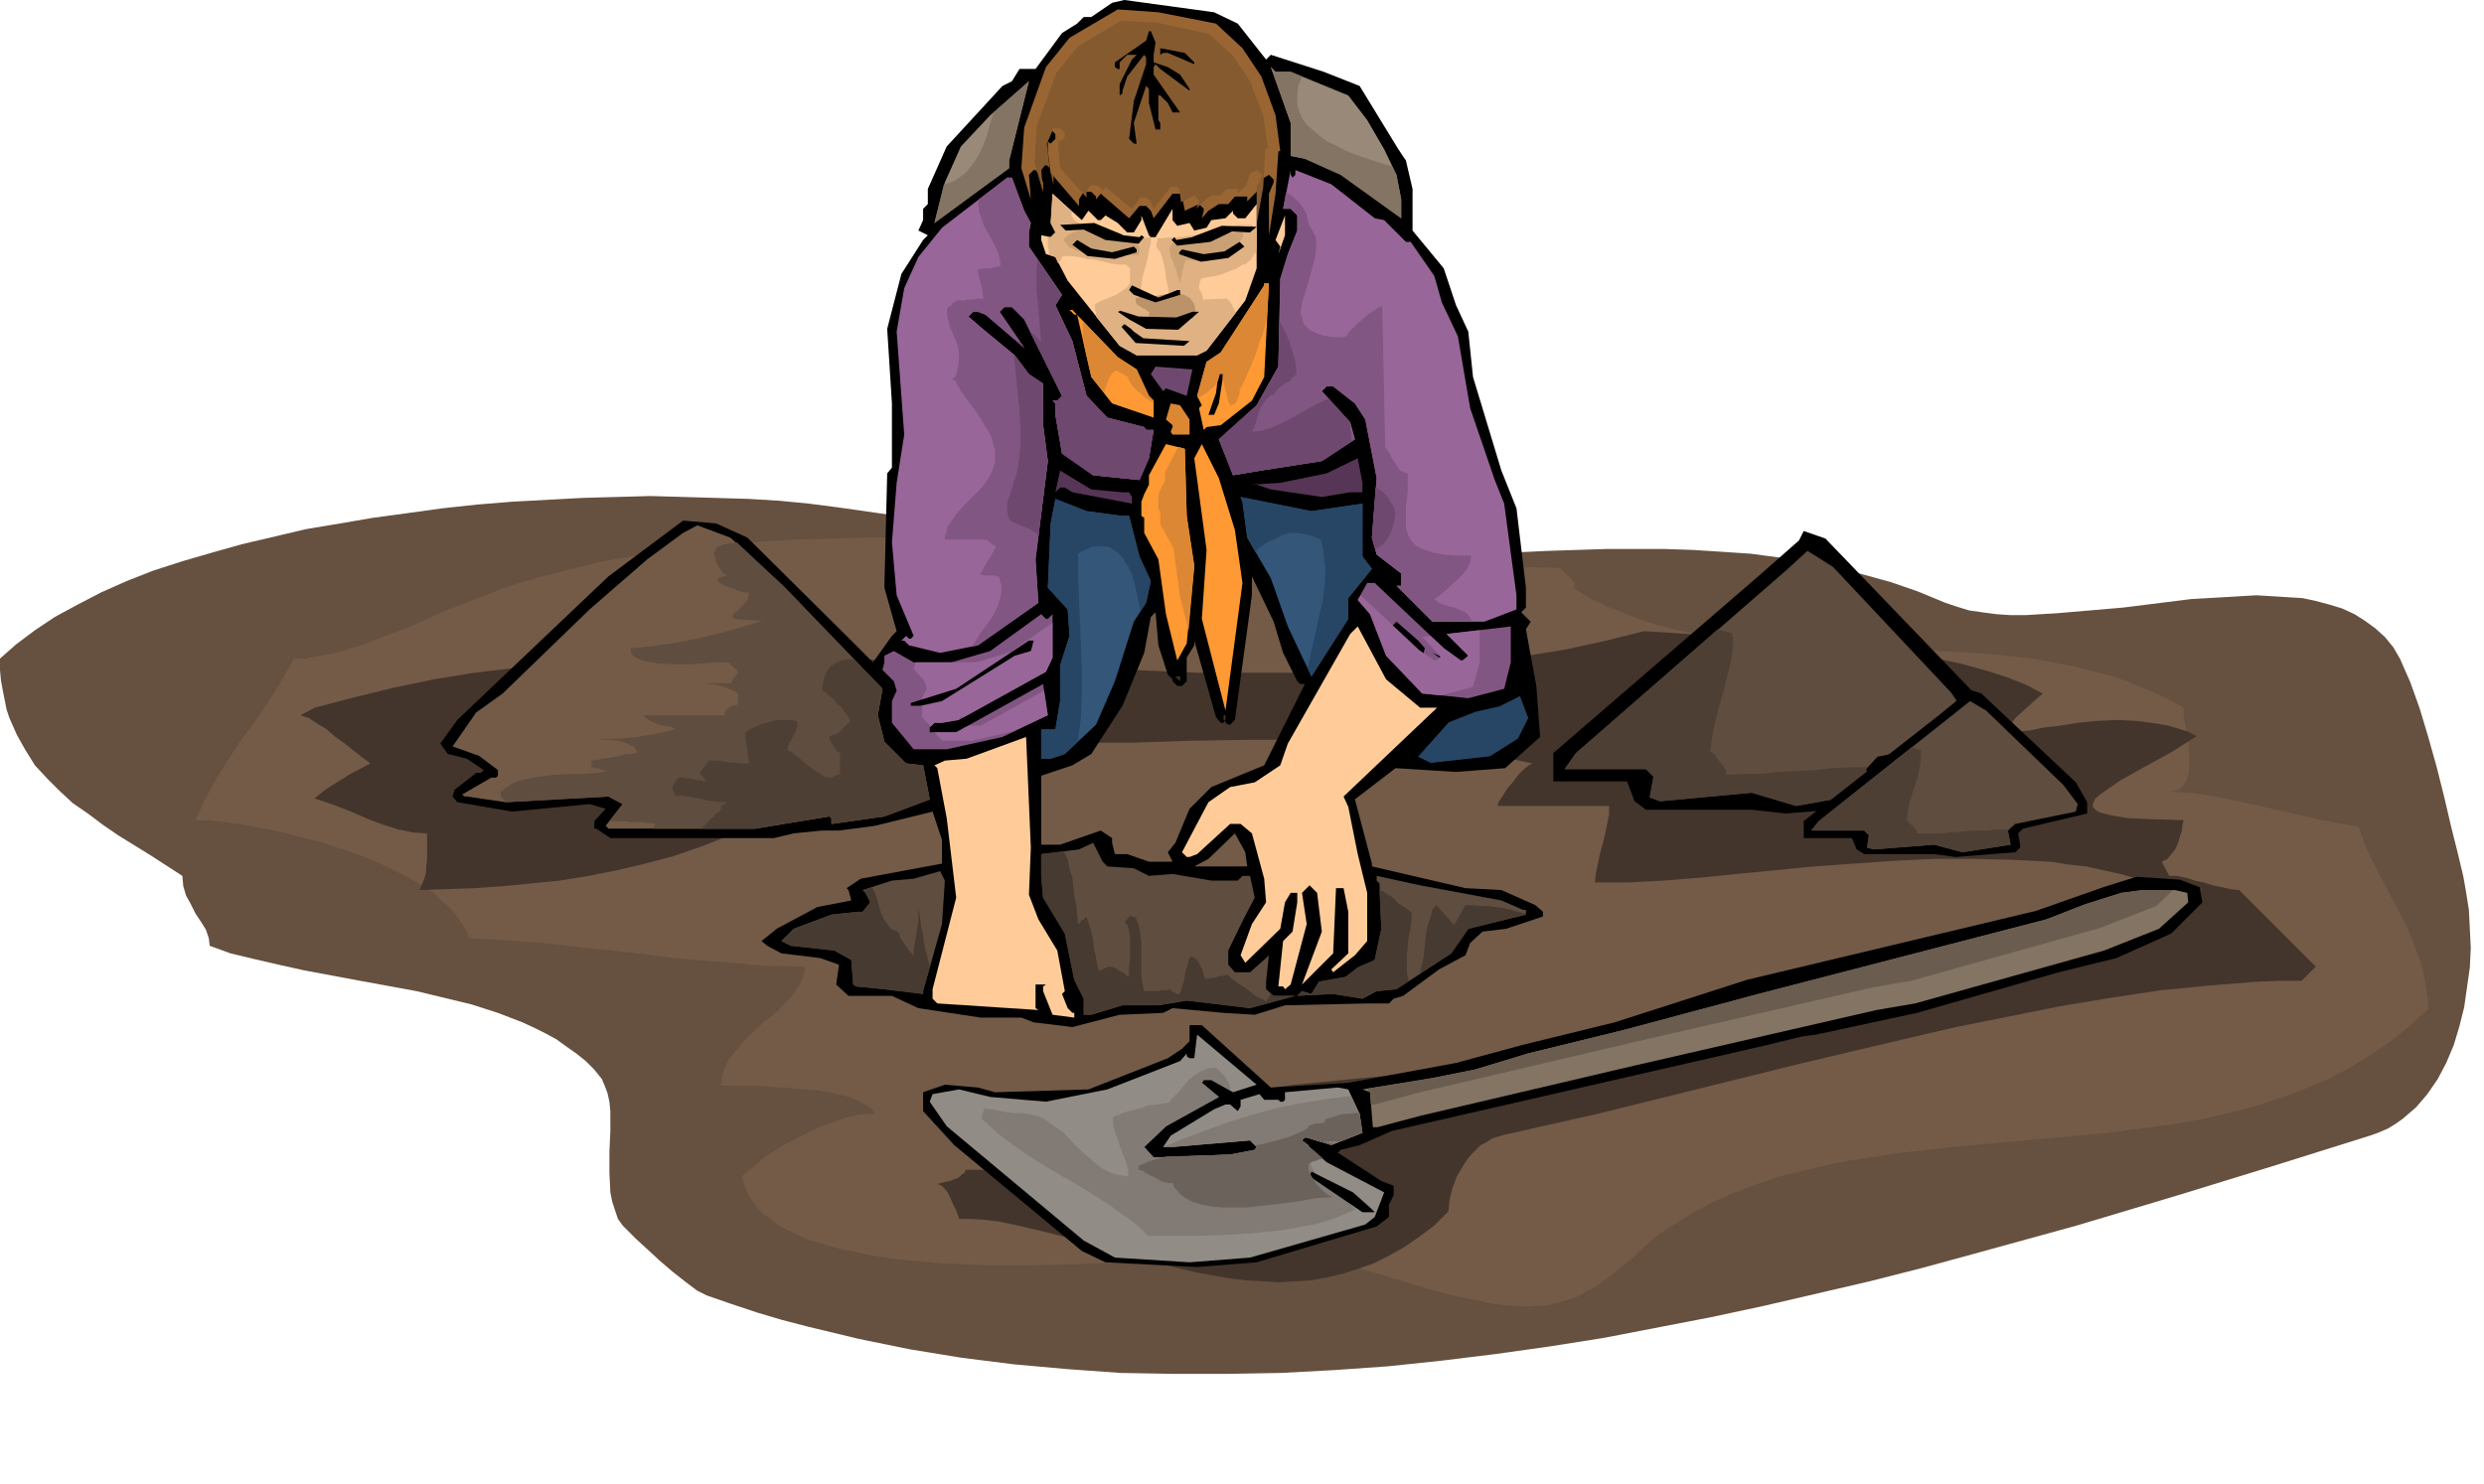
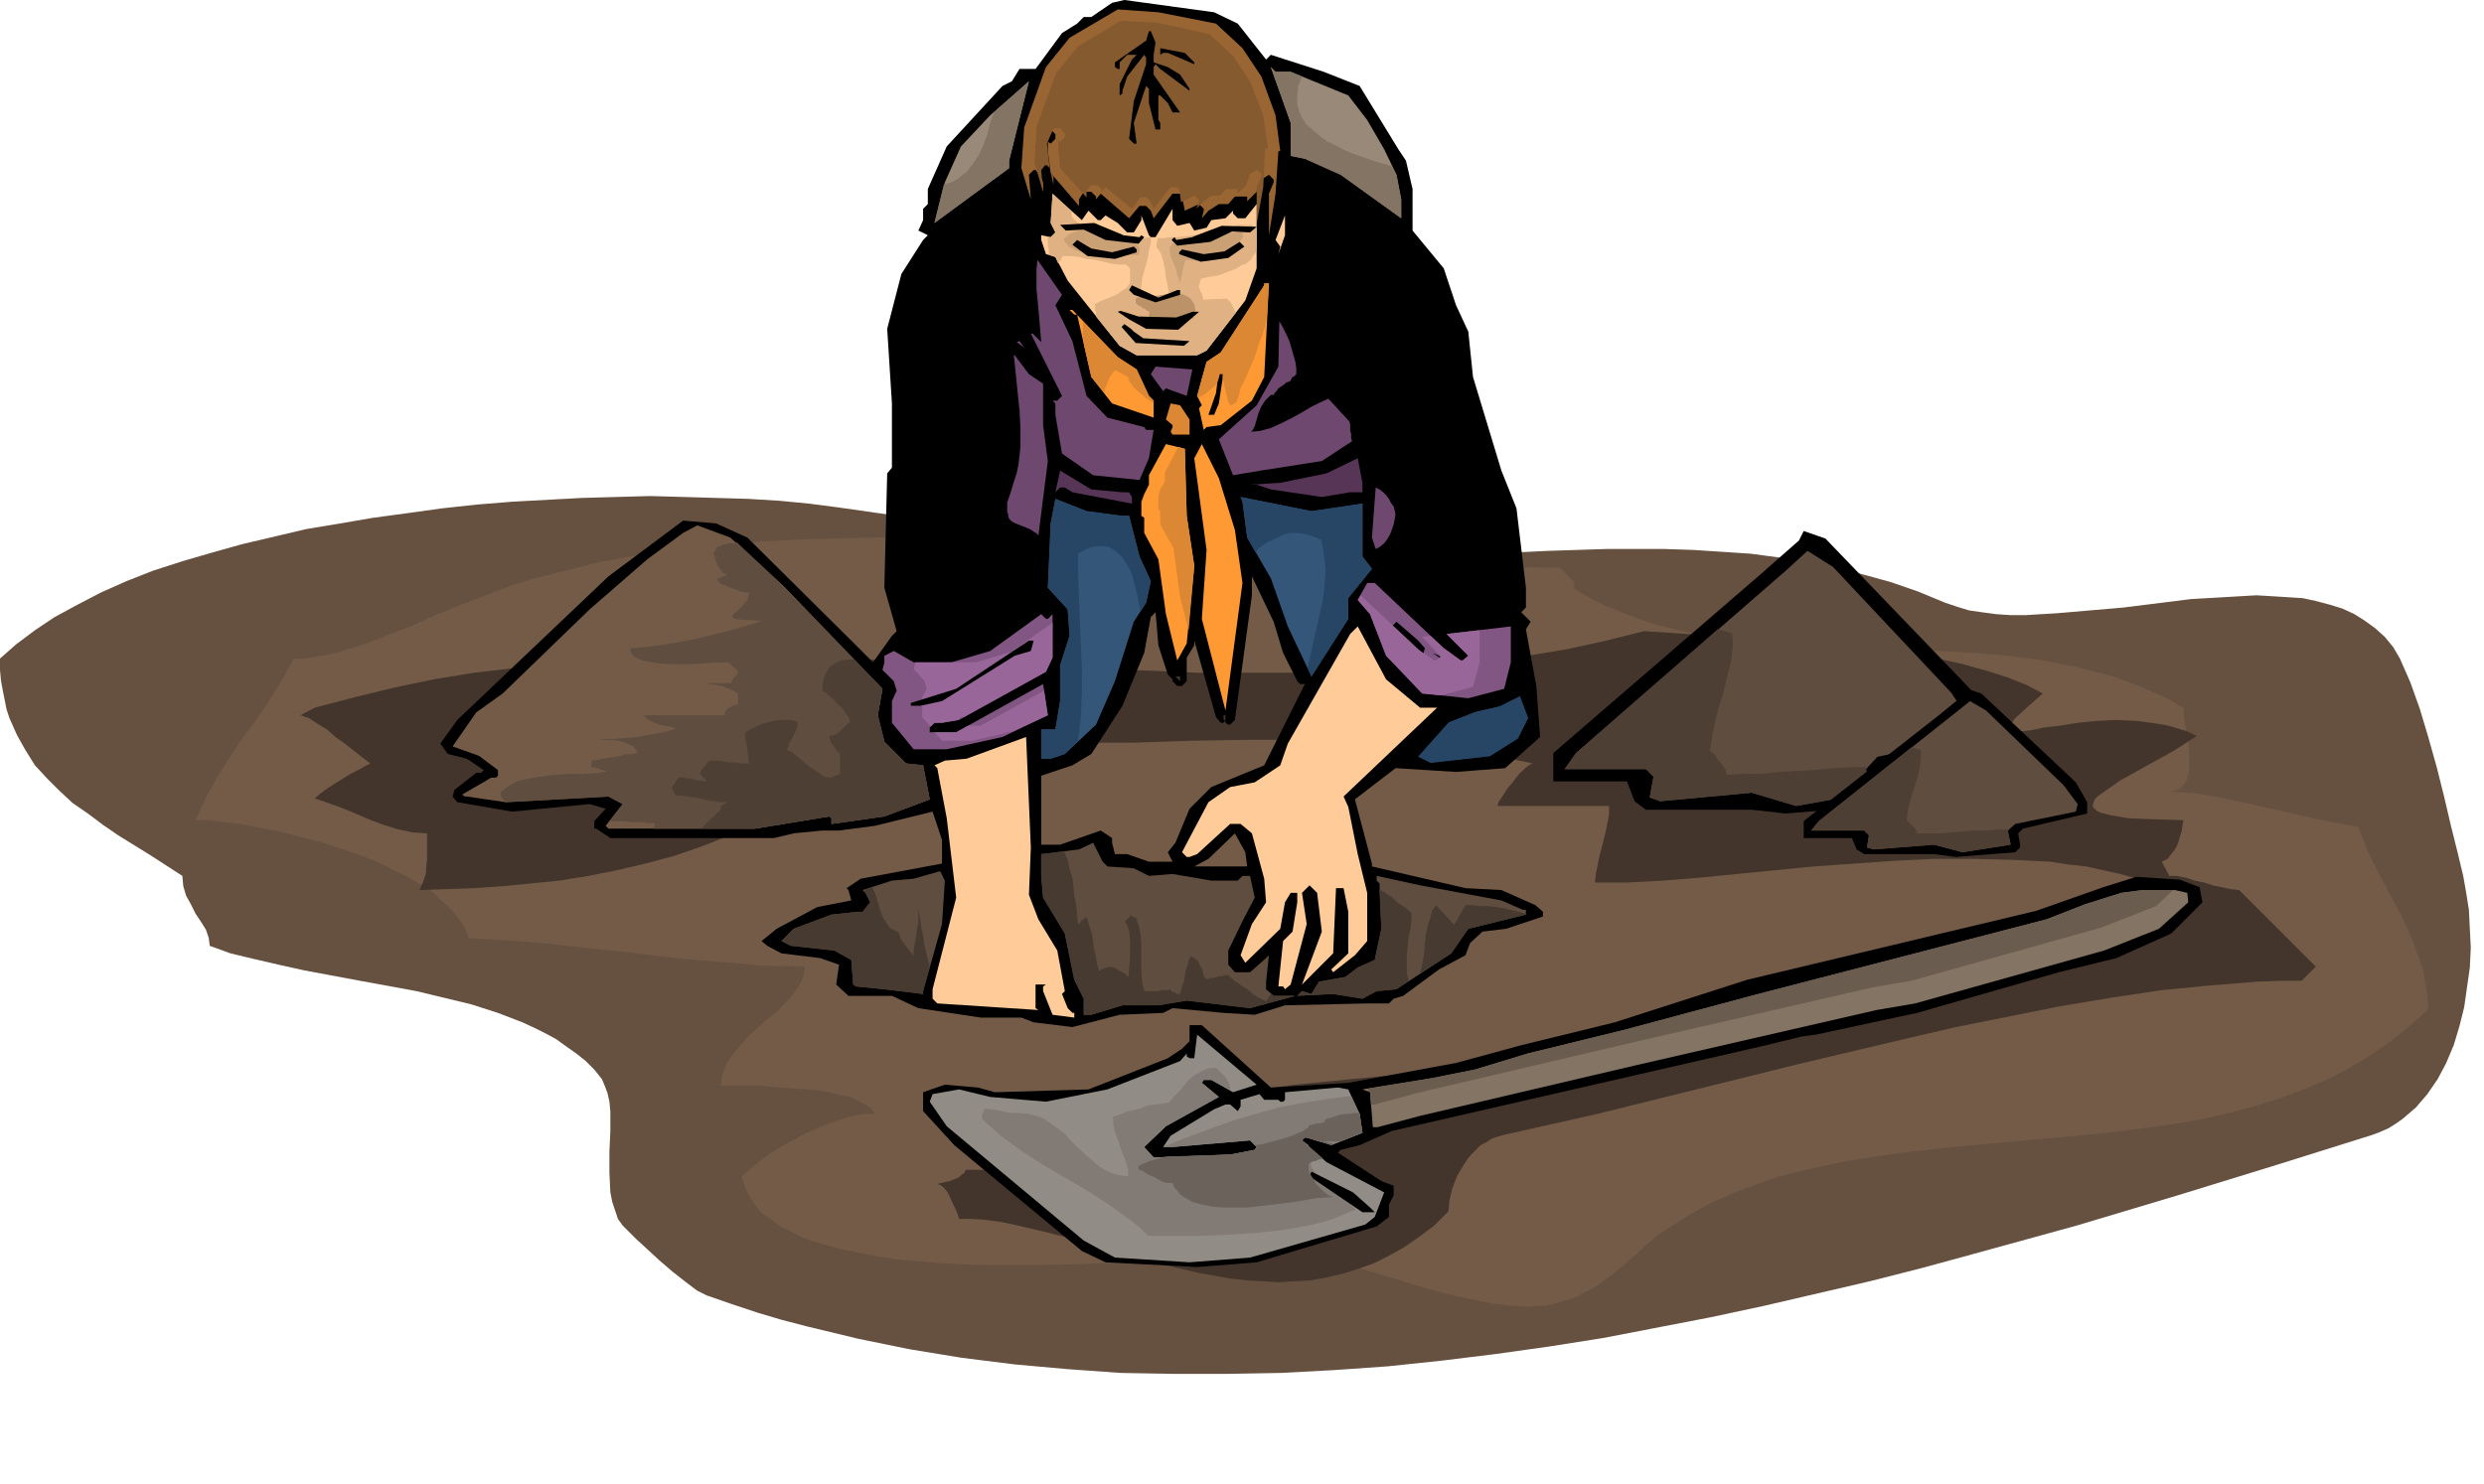
<svg xmlns="http://www.w3.org/2000/svg" fill-rule="evenodd" height="502.56" preserveAspectRatio="none" stroke-linecap="round" viewBox="0 0 2629 1571" width="8.758in">
  <style>.pen1{stroke:none}.brush2{fill:#735b48}.brush4{fill:#000}.brush5{fill:#5f4d3f}.brush6{fill:#4e3f34}.brush10{fill:#969}.brush11{fill:#fc9}.brush14{fill:#f93}.brush15{fill:#6e486e}.brush16{fill:#db8734}.brush19{fill:#825682}.brush20{fill:#847463}.brush23{fill:#274564}</style>
  <path class="pen1" style="fill:#66503f" d="m992 557-24-6-25-6-28-4-28-4-31-4-31-3-33-2-34-1-34-1-36-1-36 1-36 1-37 2-37 2-37 3-37 4-36 5-37 5-35 6-36 6-34 8-34 8-32 9-31 9-31 10-28 11-27 12-25 13-24 13-21 14-20 15-17 15v12l1 11 2 11 2 10 2 10 3 9 4 9 4 9 9 16 10 16 13 14 13 13 14 13 16 11 16 12 16 11 34 21 34 22 1 11 3 10 5 9 5 10 6 9 5 8 3 9 1 8 22 8 25 6 26 6 27 6 59 11 60 11 29 7 29 7 28 9 26 10 13 6 12 6 11 6 11 8 10 7 10 8 9 9 8 10 3 7 3 8 2 9 1 10v21l-1 22v22l1 21 2 10 3 9 3 9 5 7 5 5 9 9 12 11 13 12 14 12 14 11 12 9 10 5 26 9 27 9 27 8 27 7 54 13 54 11 55 9 56 7 56 5 56 4 56 1h57l57-1 56-3 57-4 57-6 57-7 57-8 57-9 57-11 57-11 56-12 56-13 56-13 55-14 55-15 109-30 107-32 104-32 102-32 8-3 9-4 8-5 7-5 7-6 7-6 6-7 6-7 11-16 9-17 8-19 6-20 5-20 3-21 3-21 1-21-1-20-1-20-3-19-3-17-6-25-7-28-7-30-8-32-9-32-9-30-10-28-11-25-7-12-9-11-10-9-11-8-11-7-13-6-13-4-15-4-14-3-16-1-16-1-17-1-34 2-35 2-72 9-70 6-17 1-16 1h-16l-15-1-15-2-14-2-13-4-12-4-29-12-29-10-29-8-29-7-30-6-30-5-30-4-30-2-31-2-30-1h-62l-62 2-62 3-63 4-63 3-31 1-31 1h-31l-31-1-31-1-31-2-31-3-31-4-30-5-31-6-30-7-30-9-9 2-10 2-11 1h-23l-12-1-12-2-12-2z" />
  <path class="pen1 brush2" d="m1651 601-61-1-67-3-69-3-72-5-75-5-76-5-78-4-77-4-78-2h-77l-38 1-37 1-37 2-37 3-35 4-35 4-35 5-33 6-32 8-32 8-30 9-29 11-23 9-25 10-26 12-26 10-26 10-26 8-13 3-12 2-12 2h-11l-12 22-14 22-14 21-15 20-14 21-13 21-12 22-10 22h13l16 2 18 2 20 4 22 4 23 6 23 6 24 8 23 8 22 10 20 10 19 11 9 6 7 7 7 6 7 7 5 7 5 7 4 7 2 7 36 2 42 3 44 5 48 5 48 6 48 4 46 4 44 1-1 8-3 8-5 8-5 7-14 15-17 14-16 15-14 16-6 8-4 8-3 9-1 10h39l25 2 26 2 12 1 12 2 12 3 10 2 9 4 8 4 6 4 4 6h-9l-9 1-9 2-10 3-20 7-19 9-19 10-18 11-15 12-13 11 2 7 2 6 3 6 3 5 4 6 4 5 5 5 6 4 12 9 14 7 15 7 17 5 18 5 20 4 20 4 21 3 23 2 22 2 24 1 23 1h48l48-1 46-2 45-2 77-5 56-2h13l15 3 16 3 17 5 38 11 39 12 21 6 20 5 20 4 19 4 19 2 18 1 9-1h9l8-2 7-2 10-3 9-3 8-5 9-4 15-11 14-11 14-12 13-12 13-11 14-9 21-13 22-12 23-10 24-9 24-8 24-6 26-6 25-5 53-8 54-6 55-5 54-5 55-5 54-7 27-4 26-5 26-6 26-7 25-8 24-9 24-10 23-12 22-13 22-15 21-17 20-18-1-14-2-13-2-13-4-12-9-24-11-24-12-22-12-23-12-24-9-24-23-4-25-5-26-6-26-6-27-6-25-5-25-4-23-1 6-1 5-2 4-4 3-5 2-6 1-6v-15l-1-15-3-15-2-12v-8l-18-10-18-8-19-8-19-7-20-5-19-5-21-4-20-4-42-5-43-3-43-2-43-2-44-1-43-2-42-4-41-5-20-3-20-4-20-5-19-6-18-7-18-7-18-9-17-10v-7l-15-15z" />
  <path class="pen1" style="fill:#43352b" d="m1740 668-40 10-41 9-42 7-43 6-42 4-44 4-43 2-44 2h-134l-45-2-91-3-91-4-92-4-91-3-45-1h-45l-45 1-45 1-44 2-44 3-44 5-43 5-43 7-43 9-41 10-42 11-15 8 9 3 9 6 10 6 9 8 10 7 10 8 9 7 8 6-6 3-7 4-8 4-8 5-8 5-8 5-8 6-6 5 12 4 14 5 15 6 16 7 16 6 16 5 15 3 15 1v28l-1 8v5l-1 4-1 3-2 5-3 7 29-1 29-1 29-2 31-3 30-3 31-5 30-6 30-7 30-8 29-10 28-11 26-12 26-14 24-15 11-8 11-9 11-9 10-10 26 1 32 2 36 2 37 1h19l18-1 17-2 17-3 15-3 13-5 6-3 6-3 5-4 4-4h60l60-2 62-1h62l31 1 30 1 31 2 30 2 30 4 29 4 29 5 28 6-4 2-5 4-6 6-6 8-6 7-5 8-4 6-1 4h118v9l-2 10-2 10-3 12-3 11-2 10-2 10-1 9h35l37-2 38-3 40-4 82-8 85-6 42-2h42l41 1 40 2 19 3 19 2 18 4 18 4 18 5 17 5 16 7 16 7v15l-15 1-17 2-20 3-22 5-50 11-52 14-52 15-47 14-39 14-27 10-27 10-27 9-28 8-29 7-29 7-29 6-30 5-30 5-61 8-62 7-63 5-62 6-62 6-61 6-59 8-59 9-28 6-28 6-27 7-26 7-26 9-25 9-24 10-24 11v8h-22l-1 3-3 2-3 3-5 2-5 2-5 1-4 1-4 1 3 1 4 3 4 5 3 6 3 7 3 6 2 5 1 4h14l14 1 15 2 15 3 30 7 32 8 33 10 33 9 33 9 34 8 17 3 17 3 17 2 17 1 17 1 17-1 17-1 17-3 17-4 16-5 17-6 16-8 16-9 16-11 16-12 15-15 1-11 3-13 5-13 7-12 4-6 4-5 5-5 5-5 6-3 6-4 6-2 7-2 98-22 105-26 109-27 110-26 56-13 55-11 55-11 54-9 53-8 51-5 25-2 25-2 25-1h23l15-15-81-81-9-1-9-2-10-2-9-3-10-2-9-3-10-2h-8l-8-15 6-3 4-5 4-5 3-6 2-7 2-6 1-7 1-5-33-1-25-1-18-3-12-3-4-2-2-2-2-2v-3l1-2 1-3 3-3 4-3 20-14 27-15 29-16 25-16-10-5-10-3-10-3-11-2-22-3-21-1-22 1-20 2-19 3-17 2-14 3-11 1h-8l-2-1-2-2v-1l1-3 3-3 3-4 12-11 17-15-17-9-20-8-22-7-25-7-27-6-29-5-29-4-31-4-61-6-59-4-55-3-47-3z" />
  <path class="pen1 brush4" d="m1904 572 5-10 23 8 153 159 19 34v21l-105 26-8 8 4 21v5l-8 9-97 8-36-4h-112l-12-9-8-21h-78v-30l218-188 42-37z" />
  <path class="pen1 brush5" d="m2065 733 23 34-3 13-98 21-12 13 4 25-78 14-47-14-97 9-11-4 4-22-8-8h-86l12-17 222-193 23-21 27 17 125 133z" />
  <path class="pen1 brush6" d="m1818 666 2 1h2l2 1h2l2 1h2l1 1h2l1 7v8l-1 7-1 8-4 16-4 17-5 16-4 16-3 15-2 15 3 2 3 3 2 4 3 3 3 4 2 3 1 3v3l18-1h19l18-2 19-1 19-1 19-2 19-1h19l-2 2 4 25-78 14-47-14-97 9-11-4 4-22-8-8h-86l12-17 150-131z" />
  <path class="pen1 brush4" d="m1310 25 30 38 5-5 56 18 38 15 41 67 8 12 7 30v44l33 40 13 39 13 28 5 48 30 99 16 40 10 84v21l-5 5 10 10-5 8 6 33 5 27 4 54-37 33-52 4-64-4-43 33 18 68v3l99 23 38 2 36 16 8 7v5l-39 13-25 3-13 12-5 13-28 15-38 28-10 3-5 5h-23l-87 2-32 10-33-2-54-5-10 5-46 2-50 13-41-5-13-5h-43l-66-10-28-13h-46l-13-12 3-21-20-7-41-5-15-8-6-5 16-13 43-23 36-7-3-11-2-2 15-10 86-16v-25l-10-30-61 15-38 5h-18l-30 3-21 5H646l-15-10h-2v-8l12-13-17-5-82 8-58-10-5-6 2-7 23-18h5l3-3-18-12-20-5-8-11 18-25 160-152 79-59 35 3 33 15 110 109 23 23 20-28 5-5-13-46 3-121 5-6v-68l-5-79 15-58 23-36 5-5-10-5 5-11v-12l5-5v-16l20-45 59-64 10-5 8-13h17l28-38 16-10 7-7h8l22-15 13-3 95 13 25 12zm48 666 15 30 3 3h5l-33 66-10 20-56 23-23 23-15 36-8 10 5 10h-25l-23-8h-13l-3-12v-5l-12-8-43 15h-20v-73l33-11 20-12 33-51 23-56 7-38 5-5 3 35 10 31 5 5 3-3h5v5l-5-5-3 3v2l5 5h5l5-5v-25l8-13v-5l23 81 5 6h3l2-3h-2v-5h2v8l3 2h2l5-5 18-132v-20l23 48 10 33zm-38 226h-56l15-8 28-27 11 20 2 15z" />
  <path class="pen1" style="fill:#963" d="m1287 25 28 26 20 30 15 41 5 38h-2l-3 45-7 44v-44l5-12v-3l-5-5-8 5-5 13-10 10v-5h-13l-7 8h-10l-11 7-7 8 2-8v-2l-5-5-15 7-3-15-2-3h-8l-20 26-3-8-5-5h-7l-11 13-30-26-5 6v-3l-5-5h-8l-5 8v7l-30-35-3-23v-10l3 2 5-5v-5l-5-5h-8l-8 18 3 28 5 10v10l-5-20-3-3h-2l-5 5 2 26-10-33 3-43 23-64 25-31 51-30 43 3 61 12z" />
  <path class="pen1" style="fill:#865a2f" d="m1280 36 25 23 18 27 14 36 5 35h-3l-2 41-7 39v-39l5-11v-3l-5-4-7 4-4 12-9 9v-5h-12l-7 7h-9l-9 7-7 7 3-7v-2l-5-5-14 7-2-14-2-2h-7l-18 23-3-7-4-5h-7l-9 12-28-23-4 5v-3l-5-4h-7l-4 7v6l-28-31-2-21v-9l2 2 5-5v-4l-5-5h-7l-7 16 3 26 4 9v9l-4-18-3-3h-2l-4 5 2 23-9-30 2-39 21-57 23-28 45-27 39 2 55 12z" />
  <path class="pen1 brush4" d="m1223 45-2 13v8l15 5 13 8 10 15v2l-31-23-5-5-2 3v8l28 40h-8l-5-10-8-8h-2v26l2 3v7h-5l-7-28V94l-3-3-13 39 3 22h-3l-5-5 5-40 13-39v-7l-2-3-18 23-5 15v3l-3 2V89l13-26 5-5h-10l-8 8v7h-2l-3-2v-5l33-23 3-10h2l5 12z" />
  <path class="pen1 brush4" d="M1264 66v2l-28-12h-5l-3 2v-7l26 5 10 10z" />
  <path class="pen1" d="m1366 76 61 25 20 26 18 31 13 27 5 26v20l-64-46-38-17-15-3v-35l-21-59 5 5h16zm-298 102-79 58 11-43 17-38 31-33 41-36-21 84v8z" style="fill:#998978" />
-   <path class="pen1 brush10" d="m1368 188 3-3v-5l38 15 46 36 10 2 23 23h5l25 36 8 28 17 36 13 76 26 76 10 25 13 97v15l-34 13h-55l-38-38h5v-13l-26-20-5-18 5-63-12-62-11-17-23-18h-7l-5 5 30 33 5 18-35 23-64 10-30 5-15-38 40-36 23-41 2-93 8-26 10-25v-16l-7-7h-8l8-41v5l2 3zm-284 35 7 13-2 10v15l35 51-7 11 18 38 15 58 22 23 39 10 2 3h8l-5 30-10 23-49-5-33-23-7-41v-12l-3-3h5l5-5-40-81-13-13h-8l-5 5 26 38-41-35-8-3h-5l-5 5 15 13 34 28 15 20 15 10v44l5 38-13 104 3 46-64 45-40 8-33-8-5-5h-3l5-5 3 3h2l3-3-18-43-5-56 5-63 8-51-8-109 8-46 15-33 25-31 69-53h5l13 35z" />
  <path class="pen1 brush11" d="m1152 223 10 10h3l5-5 13 8 10 10h7l8-13v-5l8 21 2 2h5l18-30v12l5 6 13-3 5 8 13-3 5-8 15-2 8-8v3l5 5h8l12-15v68l-12 34-41 53-10 5h-64l-18-10-55-69-13-25-10-3-5-15v-5l10 2 5-5-5-10 2-31 31 28 7-10z" />
  <path class="pen1" style="fill:#e0b183" d="m1111 270-1-2v-5l-1-2v-10h3l5-5-5-10 2-31 21 20h-1v3l1 2 1 1 1 2 2 1 1 1 2 1 1 2h2l6 4 8 3 10 3 10 2 11 1 11 1h9l8-1v7l-2 7-1 7-2 8-2 7-2 7-1 8-1 7h1l1 1v1l1 1 1 1h26v-4l-1-6-2-9-1-9-2-9-2-7-3-5-2-2v-5l1-1v-4h7l7-1h8l8-1 9-1 8-1 9-1h8l3-3 4-2 5-1 5-2 5-1h14l1 1 1 1h1v1h1l1 1v21l-1 4-2 3-2 3-1 2-3 2-2 2-2 1h-2l-3 2-5 3-6 2-7 3-7 2-7 1-5 1-4 1-1 4-1 3v2l1 3 1 2 1 2 1 3v3l26-1 1 2 2 1 1 2 1 2 1 2 1 2 1 2 1 2-31 40-10 5h-64l-18-10-25-31v-5l-1-2v-6l5-3 5-2 5-2 5-2 4-2 4-3 5-3 4-5v-16l-1-1-1-1h-1v-1l-1-1h-8l-8-1-8-2-9-2-9-1-8-2-9-1h-8l-1 1v1l-1 1v1l-1 1-1 1v1l-1 1-3-7-6-2z" />
  <path class="pen1" d="M1152 242h-3l-5 1-5 2-6 2-4 3-3 3v1l1 2 2 2 2 3 8 4 9 3 10 2h9l10 1 10-1h18l1-3v-5l-2-2-1-1-1-2-1-2v-3h-6l-6-1-6-1-6-2-6-2-7-1-6-2-6-1zm105 12-2 1h-2l-2 1h-5l-2 1h-2l-1 1h-1v2h-1v1h-1v5l1 5 2 5 2 5 2 5 1 5 2 5v4l1-2 1-4 1-3v-3l1-3 1-4 1-3 1-3 11 1h10l8-1 8-1 6-3 6-5 6-7 6-9-1-1v-3h-7l-7 1-7 1-7 1-6 1-7 1-7 1h-6v1h-1v1h-1v1h-1l-1-1z" style="fill:#caa075" />
  <path class="pen1 brush11" d="m1353 269 2-8-5-7 10-26v21l-7 20z" />
  <path class="pen1 brush4" d="m1189 249 17 2 2-2 3 2-6 7-35-4-23-11-19 1-6-6 36-2 29 12 2 1zm11 12 3 3v3l-23 7-29-3-16-12 5-5 15 9 22 4 23-6zm62-10-17 3-2-3-3 3 6 6 35-4 23-11 19 1 7-6-37-1-29 11-2 1zm-11 13-3 3v2l23 8 29-4 17-12-5-5-16 10-22 3-23-5z" />
  <path class="pen1 brush14" d="m1338 399-13 25-33 26-15 2-3 3-5-23 3-3-5-10 10-36 15-10 46-71v-2h5l-5 99zm-135-8 13 28 5 5v18l-44-15-22-28-15-66h-3l-5-5h3l48 50 20 13z" />
  <path class="pen1 brush4" d="m1200 351 10 7 49 3-6 5-51-3-15-17 3-3 7 5 3 3zm90 76-5 12h-6l8-23 5-40 5 5-7 46z" />
  <path class="pen1 brush15" d="m1256 419-22-8-3 3-13-18 5-8 39 3-6 28z" />
  <path class="pen1 brush16" d="M1259 444v16h-18l-2-3 2-5v-2l-7-6 5-17 10 2 10 15z" />
  <path class="pen1 brush14" d="m1256 546 8 53-8 82-10 18-12-49-8-58-15-28v-16l-3-2v-15l3-8 5-10v-10l18-33 20 5 2 71zm51 15 8 56-18 135-25-97 5-73-13-97 8-15 18 36 17 55z" />
  <path class="pen1" d="M1442 521h-13l-30 5-54-8-15-5h-7l32-2 49-10 33-16 5 26v10zm-254 0h7l3 5v7l-63-12-8-5h-5l-5 5 5-23 33 20 33 3z" style="fill:#563556" />
  <path class="pen1" d="m1388 541 54-8v56l10 13-25 31v22l-39 61-25-53-18-51-25-43-5-38-2-5 35 7 40 8zm-200 5h7l11 43 12 26-5 23-13 20-20 63-20 46-33 31-15 5h-10v-31h15l5-30v-38l10-31-2-28-21-23 3-68 5-26 33 13 38 5z" style="fill:#335679" />
  <path class="pen1 brush4" d="m2079 735 3-6 15 5 100 94 12 21v12l-68 16-5 5 2 12v3l-5 5-63 5-23-3h-74l-8-5-5-12h-51v-18l143-112 27-22z" />
  <path class="pen1 brush2" d="m829 620 105 109-5 28 7 28 23 23 18 2 7 36-48 18-56 8v-6l-2-2-79 13H644l-3-3 18-23-15-8-109 6-41-6h-2l-3-2 31-18h5l2-2v-6l-20-15-28-10 25-36 28-20 92-89 61-53 38-28 15-8 35 13 56 51z" />
  <path class="pen1 brush19" d="m1528 686 18 13h2l6-5-23-23 68-8v38l-7 28-38 10-48-5-39-40-17-44-13-15 10-18h8l73 69zm-419-31 5-5v46l-7 15-92 51-18 3h-8l-5 5v5h28l92-51 5 33-48 23-59 13h-35l-23-28v-23l5-11-3-10-12-12 2-8v-7l10-5 21 12h40l41-12 54-39 5 5h2z" />
  <path class="pen1 brush10" d="M1020 759h-3l-3 3-17 3h-8l-4 4-9-10v-21l5-9-3-9-11-12 2-7h64l37-11 44-31v37l-7 15-87 48zm5 9h13l67-37 4 26-37 17-43 10h-32l-8-9h23l13-7z" />
  <path class="pen1 brush4" d="m1508 686-2 8 25 17 5 5-51-38-12-15 5-5 23 20 7 8z" />
  <path class="pen1 brush11" d="M1503 749h18l-99 94 5 11 10 50 10 41v51l-13 15-23 18-2-3 18-17v-44l-5-25h-8l-3 69-33 33 21-56-5-41-8-8-8 8 5 33-17 64-6 5-2-3h-5l5-48 10-10 5-31v-10h-7l-6 10-5 28-37 36-5-8 12-33 15-23-2-25-13-48-12-10h-11l-35 32-8 3h-3l-5-5 28-53 23-16 26-5 27-18 8-23 66-116 8-8 30 56 36 30z" />
  <path class="pen1 brush4" d="m1091 689-17 5-77 48-23 5h-10v-3l48-15 77-51h5l-3 11zm437 10-12-8 7 3 5 5z" />
  <path class="pen1 brush5" d="m2184 831 15 20-2 8-64 13-8 7 3 15-51 8-30-8-64 5-7-2 2-13-5-5h-56l8-10 145-115 15-12 17 10 82 79z" />
  <path class="pen1 brush11" d="m1089 947 10 26 20 33 8 43-3 3 6 15 5 5h2v5l-23-3-10-25v-5l3-2h-11v25l3 2-107-7-5-5v-10l25-97-10-84-10-53-3-3 11-5 23-2 63-23 5 117-2 50z" />
  <path class="pen1 brush4" d="M753 790h-20l-10 8 8 7 17-5h8l2 3-27 5-16-5v-5l23-16h8l7 8zm120 8-3 2h-5v-7h-15l-3 2-5-5 15-5h18l-2 13zm-61-8 5 5-3 10-20 8-3-3 18-12-13-5h-12l2-6 18 3h8z" />
  <path class="pen1 brush5" d="m1172 917 28 2 16 8 25-2 41 7h28l5-5h8l5 23-13 25-15 31v15l7 8h16l17-15 3-3-3 28v8l8 7h25l5-5 10 3 8-13 28-5 13-10 18-8 7-33-2-48-3-3v-5l46 10 86 16 23 10h3v5l-61 15-18 26-35 23-23 15-21 2-15 8-31-5-40 2-48 13-67-8-30 5h-38l-33 10h-8v-17l-10-20-10-49-23-38-2-23v-23l40-5 15-7 10 20 5 5z" />
  <path class="pen1 brush4" d="m2331 955-33 33-58 26-61 15-150 43-107 23-15 2-41 10-393 90-34 15-20 5-3 3 46 30 13 5v10l-5 10v13l-13 10-127 38-63 5-97-5-25-12-135-112-33-36v-20l23-8 35 3 18 5 99-3 84-33 15-10 8-8v-17h13l73 66 82-5 114-21 70-19 98-24 140-45 306-73 71-25 35-11 46 3 21 8 3 16z" />
  <path class="pen1 brush5" d="m997 978-20 71v3l-41-5-30-3-3-2-2-26-18-10-46-5-10-5 13-13 40-15 28-3h5l8-10-5-10-3-3 31-10 23-2 28-8 5 10-3 46z" />
  <path class="pen1 brush20" d="m2315 945 1 10-31 28-58 23-200 56-41 7-257 59-226 53-45 12h-5l-3-37-8-3 74-12 45-9 56-17 102-25 142-38 305-79 41-16 38-12 23-3h34l13 3z" />
  <path class="pen1" style="fill:#928c86" d="m1305 1156-23-13h-8l-2 3 18 15-56 31-23 22 10 11 81-3 26-5 2-3-7-7-82 7h-10l8-12 46-28 12-5h5l8 7 3-5v-7l20-6 5 6h15l2 2h3l2-2v-8l56-5 11 2 12 26 3 20-33 13-26-8h-2l-3 3 26 23 61 32-10 26-10 8-122 35-64 5-79-5-33-18-145-121-18-26 3-8 28-5 33 8 59 5 65-13 77-30 7-8v3l3 2h5l3-25 63 53-25 8z" />
-   <path class="pen1 brush19" d="M1041 316h-7l-4 1h-7l-3 1h-7l-2 1-1 1-2 1-1 2-2 1-1 1-1 1-1 1 1 10 2 8 3 7 3 7 3 8 1 9v5l-1 5-1 7-2 6-4 2 4 2 6 11 8 11 9 12 8 13 4 6 3 6 2 7 2 7v13l-2 7-3 7-5 8-7 8-8 8-8 8-8 9-6 9-3 4-1 5-2 5v4h44l1 1 1 1 2 1 1 1 1 1 2 1 1 1 1 1-2 3-2 4-2 4-3 4-2 4-2 3-2 4-2 3h2l3 1h11l2 1h2l2 6 1 5v5l-1 5-3 10-4 9-6 9-7 9-5 8-5 8 6-1 64-45-3-46 13-104-5-38v-44l-15-10-15-20-34-28-15-13 5-5h5l8 3 41 35-26-38 5-5h8l13 13 40 81-5 5h-5l3 3v12l7 41 33 23 49 5 10-23 5-30h-8l-2-3-39-10-22-23-15-58-18-38 7-11-35-51v-15l2-10-7-13-13-35h-5l-30 23-1 5 1 4v4l2 5 3 9 5 9 5 9 4 8 3 9 1 8-2 1h-2l-4 1-3 1h-7l-3 1h-3v3l1 4 1 4 1 4 1 4 1 4v4l1 4zm517 342-3-6-4-4-5-2-6-3-6-1-6-2-5-2-5-4 6-4 6-5 6-6 6-5 6-6 5-6 3-7 1-7h-16l-13-1-11-2-9-3-7-3-5-4-4-5-2-5-2-6v-22l2-17v-19l-4-1-4-2-3-4-3-5-3-4-2-5-3-4-2-3-3-149-3 1-5 3-6 4-6 5-7 6-5 5-4 4-1 3-4 2h-9l-7-1-6-1-6-2-4-2-4-2-3-3-3-3-1-3-1-4-1-3v-4l1-9 3-9 6-20 5-19 1-10v-8l-1-4-2-4-2-4-3-4v-3l-1-1v-3l-1-2v-2l-2-4-2-3-2-3-3-4-3-2-3-3-3-2-4-2-3 17h8l7 7v16l-10 25-8 26-2 93-23 41-40 36 15 38 30-5 64-10 35-23-5-18-30-33 5-5h7l23 18 11 17 12 62-5 63 5 18 26 20v13h-5l38 38h42z" />
  <path class="pen1 brush15" d="m1073 376 2 19 2 20 2 19 1 19v20l-2 18-2 10-3 9-3 10-3 9-1 2v11l1 2v2l1 3 3 3 4 2 5 2 5 2 5 2 3 2 3 2h1v1h1v1h1v1l10-79-5-38v-44l-15-10-15-20h-1zm25-101-1 10v21l1 10 1 11 1 11 1 12 1 12-9-9h-2l33 66-5 5h-5l3 3v12l7 41 33 23 49 5 10-23 5-30h-8l-2-3-39-10-22-23-15-58-18-38 7-11-26-37zm-19 86-3 1 8 6-5-7zm377 220 4-2 5-4 3-4 3-5 2-5 2-6 1-5 1-6-1-4-1-4-3-4-2-4-3-4-3-3-4-3-4-2-4 53 4 12zm-25-114-1-3v-5l-1-3v-7l-1-3-22-24-9 4-10 5-10 6-11 6-10 5-11 5-11 3-10 1 2-2 2-4 2-7 2-7 3-7 4-6 2-2 2-2 2-2h3l1-2 2-2 2-3 3-2 3-2 2-2 3-1 2-1v-1l1-1v-1l1-1h1l1-1 1-1 1-1v-6l-1-7-2-7-2-7-2-7-3-7-4-8-4-7-1 48-23 41-40 36 15 38 30-5 64-10 32-21z" />
  <path class="pen1 brush10" d="m1502 688 16 11h2l5-4-20-21 9-1 14 13 18 13h2l6-5-23-23 35-4v34l-7 26-34 9-20-2-38-40-17-44-13-15 3-5 62 58z" />
  <path class="pen1" style="fill:#bc9268" d="M1207 314h-1v1h-3v1h-1v5h1l1 2 3 1 2 2 3 1 2 2 2 1h1l-1 2v6l-2 2h12l6-1 7-1h6l6-1h12v-2l1-1 1-1h1l-1-6-1-5-2-3-2-3-3-2-4-2-4-1h-13l-10 2-10 1h-9z" />
  <path class="pen1 brush4" d="M1246 307h3v5l-26 8-23-8-5-5 3-5 28 13 20-8zm16 23h7l-22 19-34-1-18-10-12-8 3-1 19 6 40 1 17-6z" />
  <path class="pen1 brush23" d="m1500 801 33-37 28-11 26-6 22-11 9 24-11 22-30 19-63 7-14-7z" />
  <path fill="none" style="stroke:#000;stroke-width:1;stroke-linejoin:round" d="m1500 801 33-37 28-11 26-6 22-11 9 24-11 22-30 19-63 7-14-7" />
  <path class="pen1 brush23" d="m1331 581 10-7 9-4 8-4 7-2h7l8 1 8 2 10 4 2 8 1 8 1 8 1 8-1 16-2 17-4 17-4 18-4 18-4 18 4 9 39-61v-22l25-31-10-13v-56l-54 8-40-8-35-7 2 5 5 38 9 16v-1h1v-2h1v-1zm-190 203 3-25 1-25v-26l-1-25-1-25-1-24-1-24v-24l7-4 7-3 7-1h6l6 1 5 3 4 3 5 5 3 5 4 6 3 7 2 7 4 16 3 16 6-9 5-23-12-26-11-43h-7l-38-5-33-13-5 26-3 68 21 23 2 28-10 31v38l-5 30h-15v31h10l15-5 14-14z" />
  <path class="pen1 brush16" d="m1258 667-9-35-7-52-14-25v-14l-2-2v-14l2-7 5-9v-9l14-27 7 2 2 71 8 53-6 68zm-112-327v17l1 3v4l8 35 14 17v-3l1-3 1-2 1-3 1-2 1-3 2-3 2-3 3-2 13 7 1 4 2 3 3 4 4 4 4 3 4 4 5 3 4 3v-3l-5-5-13-28-20-13-37-38zm122 81 4-2 5-3 3-3 4-3 3-3 2-4 1-3 1-4h3v4l1 4 1 5 1 4 1 4 1 4 1 4 2 4 3-1 2-1 2-2 1-3 1-3 1-3v-3l1-2 4-8 4-9 4-9 4-10 3-10 4-10 3-10 2-11 2-34h-5v2l-46 71-15 10-10 36 1 2z" />
  <path class="pen1 brush20" d="M999 195h3v-1h2l5-2 5-3 5-4 4-3 7-9 6-9 5-11 4-11 3-12 4-11 37-33-21 84v8l-79 58 10-41zm379-114-4 10-1 10v9l2 8 3 7 5 7 7 6 7 6 8 6 9 4 9 5 10 4 20 7 20 6 5 9 5 26v20l-64-46-38-17-15-3v-35l-21-59 5 5h16l12 5z" />
  <path class="pen1" style="fill:#6a5d50" d="m2300 942-18 17-59 23-200 56-41 7-257 59-226 53-44 12h-4l-1-13-2-1v-3l68-11 45-9 56-17 102-25 142-38 305-79 41-16 38-12 23-3h32z" />
  <path class="pen1" style="fill:#827b75" d="M1080 1178h-10l-5-1-5-1-4-1-5-1h-4l-4-1-1 1-1 1v1l-1 2v1l-1 2v3l10 9 10 9 11 8 11 8 23 15 24 14 24 14 23 15 11 8 10 7 10 8 9 9h54l29-1 30-2 29-3 28-5 13-3 13-4 12-5 12-5-11-10-10-8-9-7-7-5-5-7-5-8-2-9-1-14-7-5 3-3h2l16 5h3l1 1h5l1 1h2l31-12-3-20-9-19-25 3-25 4-26 5-26 7-26 8-25 9-24 9-22 9h10l82-7 7 7-2 3-26 5-81 3-10-11 23-22 56-31-18-15 2-3h8l20 11v-3l-1-4-2-3-2-4-3-3-3-3-2-2-2-2-9 1-7 3-7 4-6 5-5 6-5 6-6 6-5 6-7 1-8 1-8 1-7 3-8 2-8 2-7 3-6 2v8l2 8 3 8 3 9 3 8 3 8 2 7v7l-8-1-8-2-7-3-7-4-13-11-13-12-12-13-14-10-7-5-8-3-8-2-9-1z" />
  <path class="pen1 brush4" d="m1450 1278 5 5h-13l-56-38 2-5 44 22 18 16z" />
  <path class="pen1" style="fill:#6b625b" d="m1400 1226-2 1h-2l-2 1-2 1h-2l-2 1-2 1-1 1v6l2 5 3 5 3 5 4 4 4 4 5 4 5 2-18 1-22 4-25 3-26 3h-25l-12-1-11-2-10-3-9-5-4-3-3-4-3-3-2-5h-5l-5-1-4-2-5-3-5-2-5-3-3-2-4-1v-4l4-2 3-1 4-2 4-1 3-1 4-1 4-1 4-1 67-2 26-5 2-3-2-2 8-1 7-2 8-2 7-2 7-2 7-3 7-3 6-4v-2h2l2-1h2l2-1h5l2-1h2v-2l2-2 4-1 4-1 5-2 5-1h5l6-1h6v1l3 20-23 9h-19l12 3-3 1-26-8h-2l-3 3 22 19z" />
  <path class="pen1" d="m1126 901 4 9 2 10 3 9 1 9 1 10 2 10 1 10 1 11v-1l2-1 1-2 1-1 2-1 1-1 1-1h1l2 6 2 6 2 7 1 7 1 8 2 8 1 7 2 7h2l1-1h1l1-1h1l2-1h1l2-1 4 1 3 1 3 2 2 1 2 1 2 1 2 2 2 2 1-3v-7l1-9v-21l-1-9-1-3-1-3-1-2h-1v-2l1-1 1-1 1-1 1-1 1-1v-1h1l1 1h1l1 1h2l3 8 2 9 1 10v33l1 9 2 9h15l3-1h7l3-1v1l1 1 1 1h2l1 1 1 1h2l1 1 2-4 1-5 2-5 1-6 1-6 2-5 1-6 3-4 3 2 3 2 2 3 1 3 2 3 1 3 1 4 2 4h3l3-1h3l3-1 3-1h3l3-1h3l3 3 5 4 6 4 6 4 6 5 6 4 5 2 3 2 5-8 3 2h25l5-5 10 3 8-13 28-5 13-10 18-8 7-33-2-41 5 2 4 3 4 2 3 3 4 4 5 3 4 3 5 4v7l-1 9-2 9-1 10-1 10v19l2 8-13 9-21 2-15 8-31-5-40 2-48 13-67-8-30 5h-38l-33 10h-8v-17l-10-20-10-49-23-38-2-23v-23l24-3zm377 129 2-9 2-10 1-11 1-10 2-10 3-9 2-8 4-5 19 21 12-21h8l8 1h8l8 1 8 1 8 2 8 2 8 2v1l-61 15-18 26-33 21zm-589-87h1v-1l8-3 3 6 2 6 2 7 2 7 3 7 4 6 4 5 7 3 2 3 1 4 2 3 3 4 2 3 2 3 3 3 2 3v-6l1-6 1-6 1-6 1-7 1-6v-13l1 5 1 6 1 8 2 9 1 8 2 9 2 8 2 8-7 26v3l-41-5-30-3-3-2-2-26-18-10-46-5-10-5 13-13 40-15 28-3h5l8-10-5-10-2-2z" style="fill:#463a31" />
  <path class="pen1 brush5" d="m780 574-3 1h-5l-3 1h-2l-3 1-2 1-3 1-4 7 1 2 1 3 1 4 2 4 2 3 3 4 3 2h2l-1 1h-1l-2 1h-1l-2 1-1 1h-3l1 3 3 3 5 2 5 2 6 2 5 2 5 1h4l-1 4-1 4-3 3-2 3-5 5-5 4-1 2v1l1 1 2 1 11 1 18 1-13 4-17 5-19 5-21 5-21 4-19 3-17 2-13 1 1 5 2 3 5 3 5 2 15 3 17 1h17l17-1 15-1h9l2 1 2 2 1 1 2 2 2 1 1 1 1 2v1l-1 1-1 2-1 1-2 2-1 2-1 2v1h-34 4l9 1 11 2 5 2 5 2 4 2 3 2v11l-1 1h-2l-3 1-2 1-3 2-2 2-1 2v3h-86l3 3 4 3 5 2 5 2 6 1 5 1 3 1 3 1-9 3-10 2-11 2-11 2-12 1-11 1h-21 4l6 1h7l8 1 7 2 6 3 3 1 1 2 2 3v2l-6 1h-6l-6 2-6 1-6 1-6 1-6 1-6 1v7h3l2 1h2l2 1 2 1h2l3 1h2l-12 2-14 1h-16l-16 1-16 2-16 3-7 2-6 3-6 4-5 4v4l1 2 1 1 1 1 1 1 1 2 109-6 15 8-14 18h16l7 1h12l5 1h8v3l-1 1v2h107l79-13 2 2v6l56-8 48-18-7-36-18-2-23-23-7-28 5-28-105-109-49-46z" />
  <path class="pen1 brush6" d="M770 849h-7l-7-1-8-1-7-2-7-1-7-1-6-1h-6l-4-8 4-7 3-4h5l4 1h4l4 1 3 1h4l3 1h3l-7-8v-1l1-2 1-2 2-2 2-2 1-2 2-2 2-1h9l6 1 5 1h6l5 1h10l-1-4v-4l-1-4v-4l-1-4-1-5v-8l5-3 6-3 7-3 8-2 8-2h15l6 2v4l-1 4-2 4-2 4-2 4-2 3-1 4-1 3 5 2 5 4 6 5 6 5 7 5 6 4 5 3 5 1h2l2-1 1-1h2l1-1h1l2-1v-22l-2-1-2-2-1-2-2-3-2-2-1-3-1-2v-3l4-1 3-1 3-2 2-2 3-3 2-2 2-2 3-2-2-5-3-4-4-6-5-4-4-5-5-4-3-3-4-2 1-9 2-7 3-6 3-4 5-3 6-3 7-1h7l30 31-5 28 7 28 23 23 18 2 7 36-48 18-56 8v-6l-2-2-79 13h-56l2-3 3-3 2-2 3-3 3-2 2-3 3-2 2-3v-3l7-4zm1253-58h1l2 1h2l1 1h3l1 1v8l-1 9-2 10-3 10-3 9-3 10-2 9-1 9 1 1 2 2 2 2 2 2 2 2 1 2 1 2v1h24l12-1 12-1 12-1h13l12-1h13l-2 1 3 15-51 8-30-8-64 5-7-2 2-13-5-5h-56l8-10 98-78z" />
</svg>